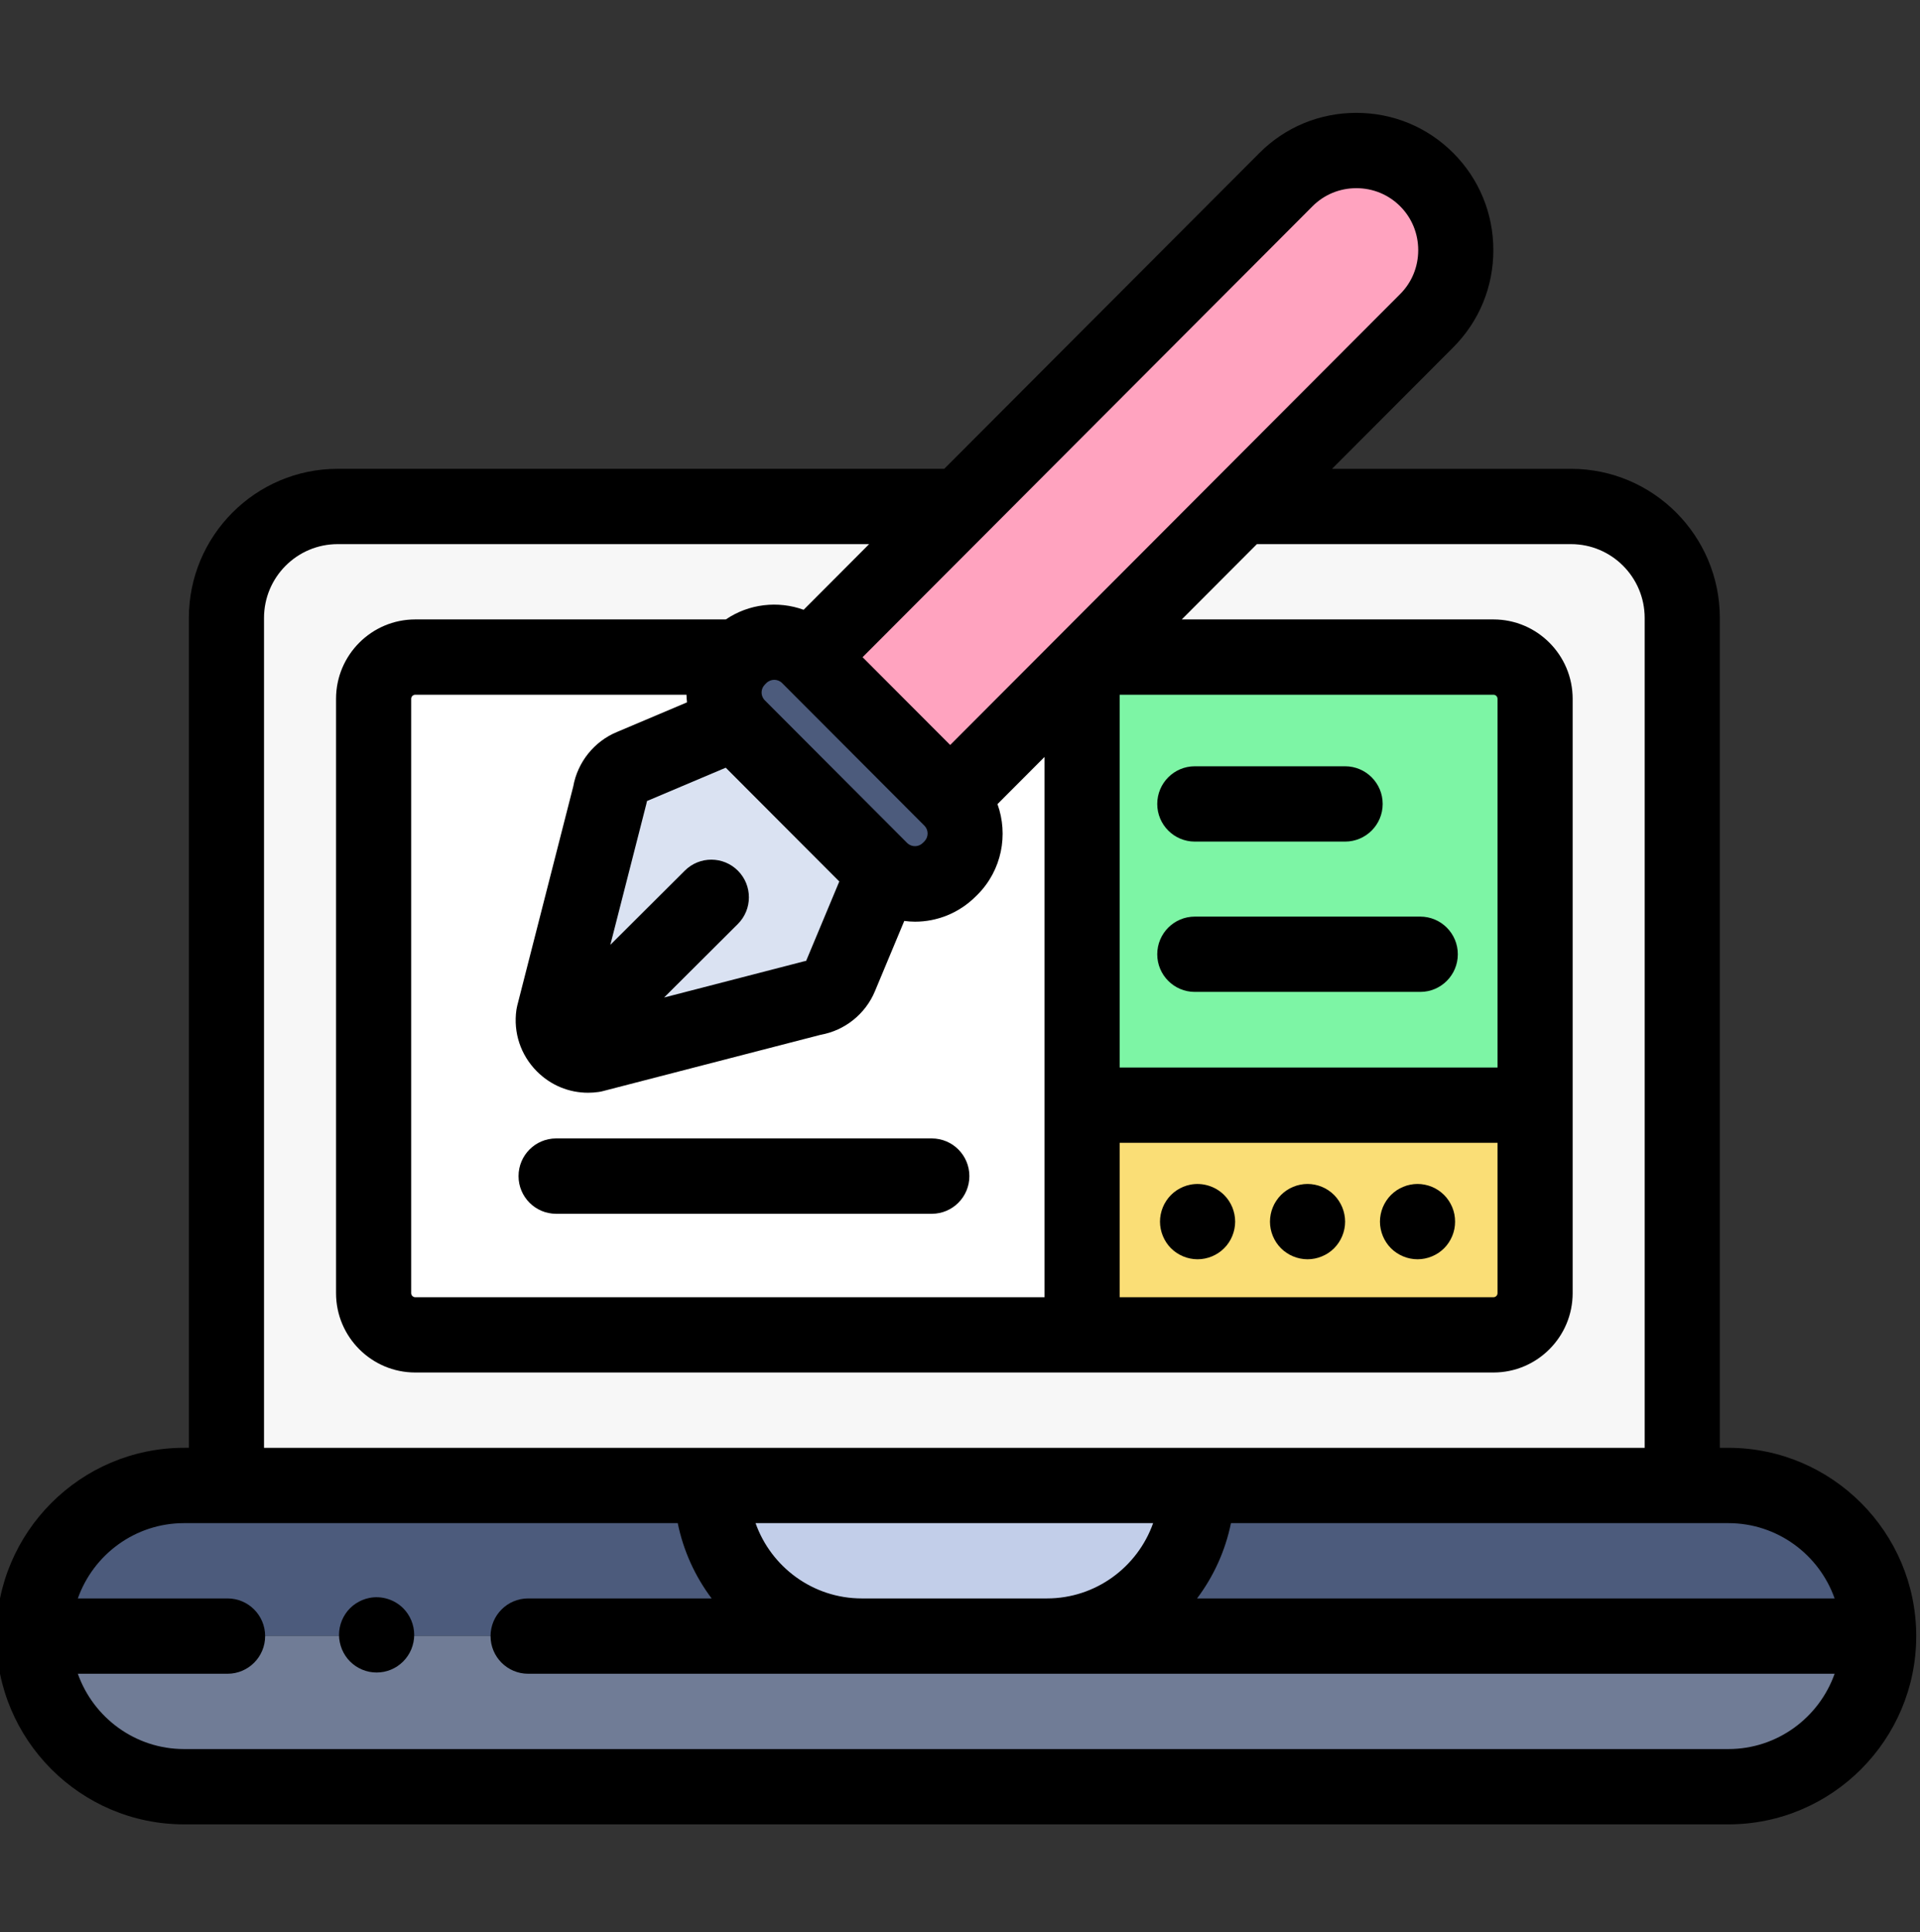
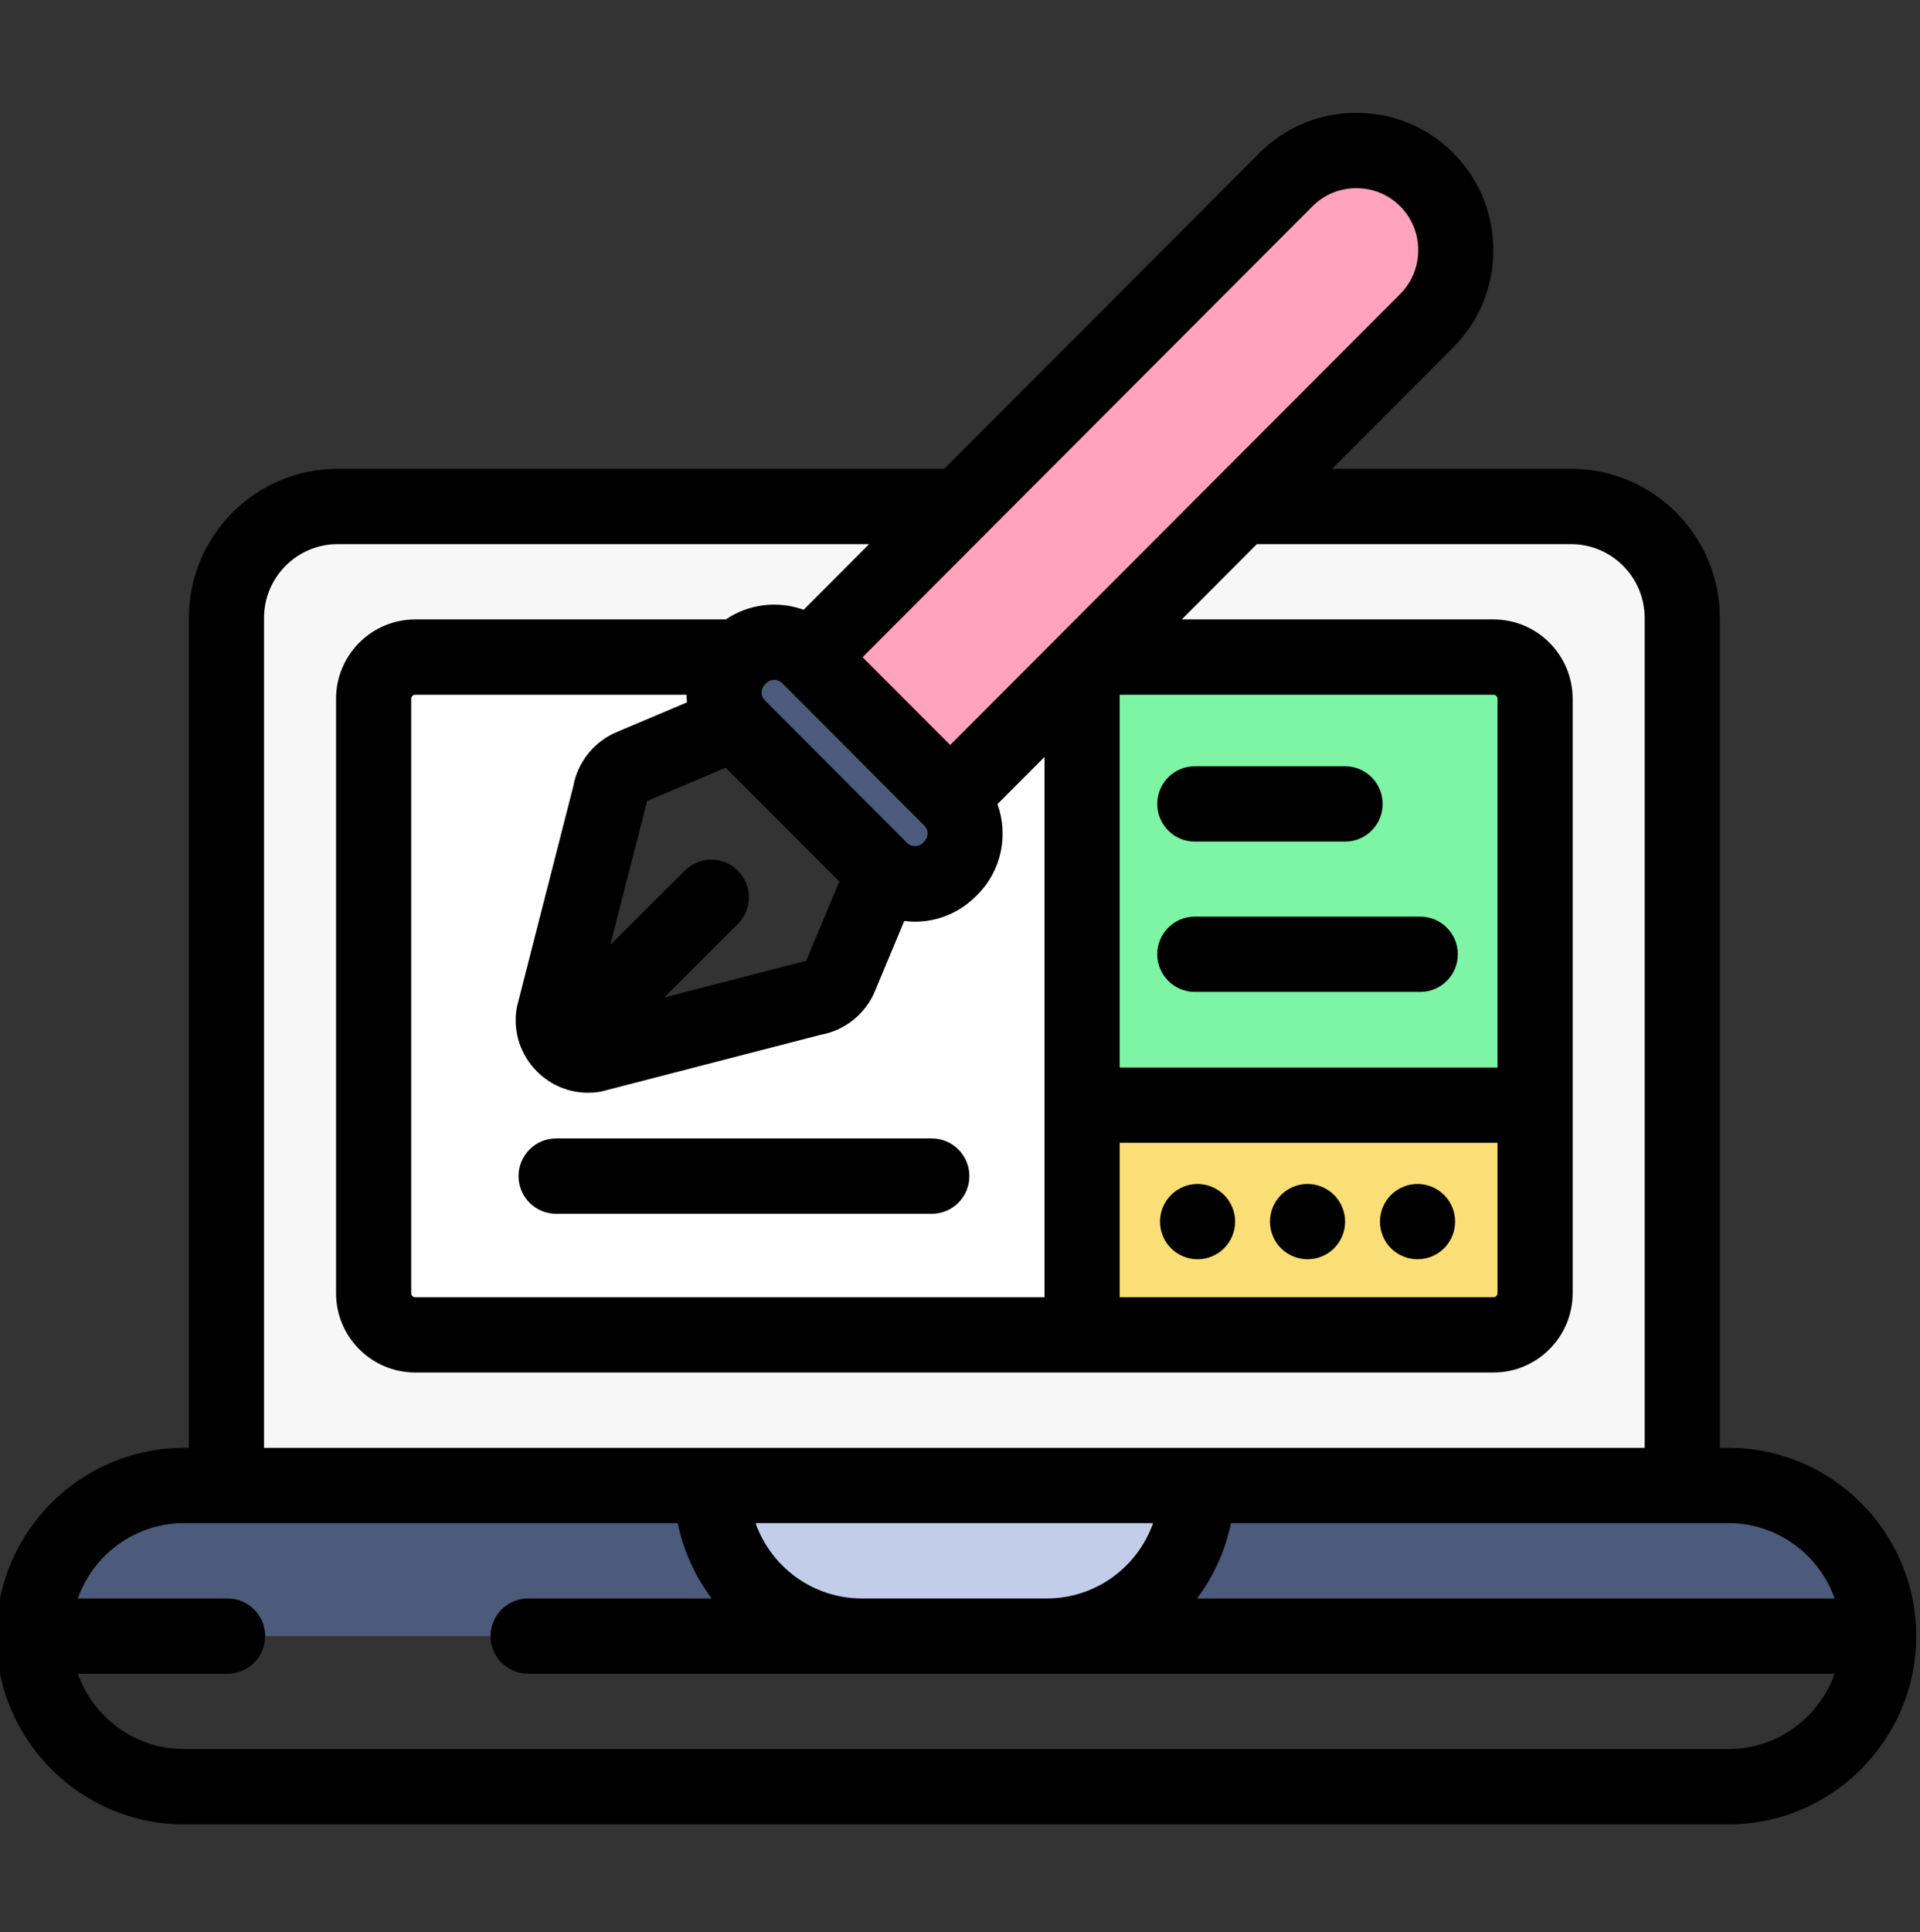
<svg xmlns="http://www.w3.org/2000/svg" width="167" height="168" viewBox="0 0 167 168" fill="none">
  <rect x="0" y="0" width="167" height="168" fill="#333333" stroke="none" />
  <g clip-path="url(#clip0_292_3577)">
    <path d="M146.324 53.734V129.174H19.699V53.734C19.699 48.38 24.03 44.042 29.372 44.042H83.489L70.418 57.139H70.399L70.343 57.084C68.689 55.427 66.005 55.427 64.349 57.084L64.293 57.139H36.121C34.121 57.139 32.5 58.763 32.5 60.767V112.449C32.5 114.452 34.121 116.076 36.121 116.076H129.903C131.904 116.076 133.524 114.452 133.524 112.449V60.767C133.524 58.763 131.904 57.139 129.903 57.139H94.901L107.976 44.042H136.651C141.995 44.042 146.324 48.38 146.324 53.734Z" fill="#F7F7F7" />
    <path d="M74.963 142.27H2.941C2.941 138.656 4.405 135.382 6.771 133.011C9.137 130.641 12.405 129.174 16.012 129.174H61.891C61.891 136.407 67.744 142.27 74.963 142.27Z" fill="#4C5B7C" />
    <path d="M163.406 142.27H91.059C94.669 142.27 97.938 140.804 100.301 138.433C102.666 136.062 104.131 132.789 104.131 129.174H150.335C157.554 129.174 163.406 135.039 163.406 142.27Z" fill="#4C5B7C" />
-     <path d="M163.408 142.271C163.408 145.886 161.944 149.16 159.578 151.531C157.212 153.902 153.945 155.368 150.337 155.368H16.012C8.793 155.368 2.941 149.504 2.941 142.271H163.408Z" fill="#707C96" />
    <path d="M104.132 129.174C104.132 132.789 102.667 136.062 100.302 138.433C97.939 140.804 94.671 142.27 91.06 142.27H74.963C67.744 142.27 61.891 136.407 61.891 129.174H104.132Z" fill="#C2CEE9" />
    <path d="M133.523 60.767V96.103H94.121V57.919L94.9 57.139H129.902C131.902 57.139 133.523 58.763 133.523 60.767Z" fill="#7DF5A5" />
    <path d="M133.523 96.103V112.449C133.523 114.452 131.902 116.076 129.902 116.076H94.121V96.103H133.523Z" fill="#FADE76" />
    <path d="M94.122 57.919V116.076H36.121C34.121 116.076 32.5 114.452 32.5 112.449V60.767C32.5 58.763 34.121 57.139 36.121 57.139H64.293L64.222 57.214C62.676 58.76 62.572 61.203 63.911 62.872L54.924 66.674C53.924 67.084 53.218 67.994 53.065 69.064L48.156 88.268C47.868 90.282 49.595 92.004 51.601 91.716L70.714 86.775C71.777 86.625 72.679 85.92 73.091 84.928L76.872 75.872C78.539 77.266 81.022 77.182 82.584 75.613L82.714 75.485C84.368 73.826 84.368 71.137 82.714 69.48L82.649 69.415L94.122 57.919Z" fill="white" />
    <path d="M82.712 75.485L82.582 75.613C81.02 77.182 78.537 77.266 76.87 75.872C76.774 75.79 76.68 75.705 76.588 75.613L64.219 63.219C64.109 63.108 64.004 62.991 63.908 62.872C62.569 61.203 62.674 58.76 64.219 57.214L64.291 57.139L64.347 57.084C66.003 55.427 68.686 55.427 70.34 57.084L70.396 57.139L70.405 57.149L82.712 69.48C84.365 71.137 84.365 73.826 82.712 75.485Z" fill="#4C5B7C" />
    <path d="M126.624 21.754C126.624 23.977 125.782 26.201 124.098 27.887L107.975 44.042L94.9 57.139L82.648 69.415L70.406 57.149L111.853 15.621C115.219 12.245 120.728 12.245 124.098 15.621C125.782 17.308 126.624 19.53 126.624 21.754Z" fill="#FFA3BF" />
-     <path d="M76.872 75.872L73.091 84.928C72.679 85.92 71.777 86.625 70.715 86.775L51.602 91.716C49.595 92.004 47.869 90.282 48.157 88.268L53.066 69.064C53.219 67.994 53.924 67.084 54.925 66.674L63.911 62.872C64.007 62.991 64.111 63.108 64.222 63.219L76.591 75.613C76.683 75.705 76.777 75.79 76.872 75.872Z" fill="#DAE2F2" />
    <path d="M150.333 125.899H149.589V53.733C149.589 46.584 143.784 40.768 136.647 40.768H115.86L126.406 30.201C128.652 27.951 129.89 24.951 129.89 21.753C129.89 18.556 128.652 15.555 126.406 13.306C124.16 11.054 121.165 9.814 117.972 9.814C114.779 9.814 111.785 11.055 109.54 13.306L82.131 40.767H29.369C22.234 40.767 16.428 46.584 16.428 53.733V125.898H16.011C7.002 125.898 -0.328 133.242 -0.328 142.271C-0.328 151.297 7.002 158.642 16.011 158.642H150.333C159.342 158.642 166.672 151.297 166.672 142.271C166.672 133.242 159.342 125.899 150.333 125.899ZM159.574 138.996H104.119C105.55 137.091 106.576 134.866 107.068 132.448H146.314H146.321H146.327H150.331C154.593 132.448 158.225 135.185 159.574 138.996ZM65.718 132.448H100.298C98.949 136.259 95.317 138.996 91.057 138.996H74.96C70.7 138.996 67.067 136.259 65.718 132.448ZM114.163 17.935C115.174 16.921 116.527 16.363 117.973 16.363C119.419 16.363 120.773 16.922 121.785 17.936C122.797 18.95 123.355 20.305 123.355 21.753C123.355 23.202 122.797 24.558 121.785 25.571L92.594 54.817C92.589 54.822 92.585 54.826 92.58 54.831L91.815 55.597C91.812 55.601 91.806 55.605 91.803 55.61L82.646 64.783L75.026 57.149L114.163 17.935ZM36.118 112.803C35.923 112.803 35.765 112.644 35.765 112.449V60.767C35.765 60.572 35.923 60.413 36.118 60.413H59.708C59.714 60.634 59.73 60.855 59.755 61.075L53.665 63.651C51.677 64.473 50.236 66.276 49.86 68.392L44.987 87.456C44.958 87.571 44.935 87.687 44.918 87.804C44.634 89.793 45.284 91.748 46.702 93.169C47.902 94.371 49.484 95.022 51.146 95.022C51.449 95.022 51.754 95.002 52.061 94.957C52.179 94.941 52.298 94.916 52.414 94.887L71.384 89.982C73.484 89.609 75.28 88.171 76.102 86.192L78.653 80.081C78.963 80.12 79.274 80.147 79.587 80.147C81.501 80.147 83.409 79.407 84.874 77.945L84.99 77.832C85.001 77.821 85.013 77.81 85.024 77.798C87.143 75.671 87.717 72.581 86.76 69.923L90.851 65.824V112.803H36.118ZM80.334 71.729C80.336 71.731 80.337 71.732 80.338 71.733L80.401 71.794C80.775 72.17 80.777 72.78 80.408 73.16L80.301 73.266C80.29 73.276 80.278 73.288 80.267 73.299C79.922 73.648 79.359 73.676 78.978 73.37C78.974 73.366 78.969 73.362 78.965 73.359C78.942 73.339 78.919 73.319 78.897 73.297L66.532 60.907C66.505 60.881 66.478 60.85 66.454 60.821C66.146 60.435 66.177 59.881 66.527 59.531C66.543 59.514 66.561 59.497 66.578 59.478L66.654 59.401C67.034 59.021 67.651 59.019 68.028 59.399L68.066 59.437C68.075 59.446 68.084 59.455 68.093 59.464L80.334 71.729ZM64.188 75.72C62.915 74.438 60.846 74.432 59.566 75.707L53.086 82.163L56.227 69.877C56.246 69.803 56.261 69.729 56.275 69.655L63.126 66.757L73.001 76.651L70.117 83.555C70.043 83.569 69.968 83.585 69.894 83.604L57.761 86.741L64.175 80.35C65.455 79.075 65.46 77.002 64.188 75.72ZM97.387 99.377H130.253V112.449C130.253 112.644 130.095 112.803 129.9 112.803H97.387V99.377ZM130.253 92.829H97.387V60.413H129.9C130.095 60.413 130.253 60.572 130.253 60.767V92.829ZM22.964 53.733C22.964 50.194 25.837 47.316 29.369 47.316H75.596L69.898 53.025C67.674 52.221 65.146 52.499 63.133 53.864H36.118C32.318 53.864 29.229 56.96 29.229 60.767V112.448C29.229 116.255 32.318 119.35 36.118 119.35H129.9C133.698 119.35 136.788 116.255 136.788 112.448V60.767C136.788 56.96 133.698 53.864 129.9 53.864H102.788L109.324 47.316H136.647C140.179 47.316 143.052 50.194 143.052 53.733V125.899H22.964V53.733ZM150.333 152.094H16.011C11.752 152.094 8.119 149.356 6.77 145.545H19.794C21.598 145.545 23.061 144.078 23.061 142.271C23.061 140.463 21.598 138.996 19.794 138.996H6.77C8.119 135.185 11.75 132.448 16.011 132.448H19.689H19.696H19.702H58.949C59.44 134.866 60.467 137.091 61.897 138.996H45.936C44.132 138.996 42.668 140.463 42.668 142.271C42.668 144.078 44.132 145.545 45.936 145.545H159.574C158.225 149.356 154.593 152.094 150.333 152.094Z" fill="black" />
    <path d="M103.924 73.183H116.995C118.801 73.183 120.264 71.717 120.264 69.909C120.264 68.1 118.801 66.634 116.995 66.634H103.924C102.12 66.634 100.656 68.1 100.656 69.909C100.656 71.717 102.119 73.183 103.924 73.183Z" fill="black" />
    <path d="M123.532 79.706H103.924C102.12 79.706 100.656 81.172 100.656 82.98C100.656 84.788 102.12 86.254 103.924 86.254H123.532C125.336 86.254 126.8 84.788 126.8 82.98C126.8 81.172 125.336 79.706 123.532 79.706Z" fill="black" />
    <path d="M107.182 104.976C107.099 104.779 106.999 104.59 106.882 104.413C106.761 104.233 106.627 104.066 106.473 103.915C105.714 103.153 104.587 102.806 103.524 103.019C103.315 103.061 103.109 103.122 102.914 103.205C102.718 103.287 102.528 103.388 102.348 103.506C102.172 103.626 102.002 103.764 101.851 103.915C101.701 104.066 101.563 104.233 101.446 104.413C101.329 104.59 101.227 104.779 101.146 104.976C101.064 105.176 101.002 105.382 100.96 105.589C100.917 105.802 100.895 106.018 100.895 106.231C100.895 106.443 100.917 106.66 100.96 106.869C101.002 107.078 101.064 107.285 101.146 107.481C101.227 107.681 101.329 107.87 101.446 108.047C101.563 108.227 101.701 108.395 101.851 108.545C102.002 108.696 102.171 108.834 102.348 108.951C102.528 109.069 102.718 109.171 102.914 109.252C103.11 109.334 103.315 109.397 103.524 109.439C103.737 109.481 103.95 109.504 104.165 109.504C104.378 109.504 104.591 109.481 104.802 109.439C105.011 109.397 105.218 109.334 105.414 109.252C105.609 109.171 105.799 109.069 105.976 108.951C106.155 108.834 106.322 108.696 106.473 108.545C106.627 108.395 106.761 108.227 106.882 108.047C106.999 107.87 107.099 107.681 107.182 107.481C107.264 107.284 107.325 107.078 107.368 106.869C107.41 106.658 107.433 106.443 107.433 106.231C107.433 106.018 107.41 105.802 107.368 105.589C107.325 105.383 107.264 105.176 107.182 104.976Z" fill="black" />
    <path d="M116.745 104.976C116.662 104.779 116.561 104.59 116.444 104.413C116.327 104.233 116.189 104.066 116.039 103.915C115.889 103.764 115.722 103.626 115.542 103.506C115.365 103.388 115.175 103.287 114.976 103.205C114.78 103.122 114.575 103.061 114.366 103.019C113.944 102.933 113.51 102.933 113.091 103.019C112.882 103.061 112.677 103.122 112.48 103.205C112.28 103.287 112.092 103.388 111.915 103.506C111.735 103.626 111.568 103.764 111.418 103.915C111.267 104.066 111.13 104.233 111.013 104.413C110.892 104.59 110.793 104.779 110.712 104.976C110.63 105.176 110.565 105.382 110.526 105.589C110.484 105.802 110.461 106.018 110.461 106.231C110.461 107.091 110.81 107.936 111.418 108.545C111.568 108.696 111.735 108.834 111.916 108.951C112.092 109.069 112.282 109.171 112.48 109.252C112.677 109.334 112.882 109.397 113.092 109.439C113.301 109.481 113.516 109.504 113.729 109.504C113.941 109.504 114.157 109.481 114.366 109.439C114.575 109.397 114.781 109.334 114.976 109.252C115.176 109.171 115.366 109.069 115.542 108.951C115.722 108.834 115.889 108.696 116.039 108.545C116.647 107.936 116.997 107.091 116.997 106.231C116.997 106.018 116.974 105.802 116.931 105.589C116.891 105.383 116.826 105.176 116.745 104.976Z" fill="black" />
    <path d="M126.315 104.976C126.232 104.779 126.132 104.59 126.014 104.413C125.896 104.233 125.758 104.066 125.609 103.915C125.455 103.764 125.288 103.626 125.112 103.506C124.933 103.388 124.743 103.287 124.547 103.205C124.35 103.122 124.145 103.061 123.935 103.019C123.513 102.933 123.079 102.933 122.657 103.019C122.448 103.061 122.243 103.122 122.047 103.205C121.851 103.287 121.661 103.388 121.481 103.506C121.305 103.626 121.135 103.764 120.984 103.915C120.835 104.066 120.698 104.233 120.579 104.413C120.462 104.59 120.361 104.779 120.278 104.976C120.197 105.176 120.136 105.379 120.092 105.589C120.05 105.802 120.027 106.018 120.027 106.231C120.027 106.443 120.05 106.66 120.092 106.869C120.136 107.078 120.197 107.285 120.278 107.481C120.361 107.681 120.462 107.87 120.579 108.047C120.698 108.227 120.835 108.395 120.984 108.545C121.135 108.696 121.305 108.834 121.481 108.951C121.661 109.069 121.851 109.171 122.047 109.252C122.243 109.334 122.448 109.397 122.657 109.439C122.87 109.481 123.083 109.504 123.295 109.504C123.511 109.504 123.724 109.481 123.935 109.439C124.145 109.397 124.35 109.334 124.547 109.252C124.743 109.171 124.933 109.069 125.112 108.951C125.288 108.834 125.455 108.696 125.609 108.545C125.758 108.395 125.896 108.227 126.014 108.047C126.132 107.87 126.232 107.681 126.315 107.481C126.397 107.284 126.458 107.078 126.501 106.869C126.543 106.658 126.562 106.443 126.562 106.231C126.562 106.018 126.543 105.802 126.501 105.589C126.459 105.379 126.397 105.176 126.315 104.976Z" fill="black" />
    <path d="M81.048 98.998H48.368C46.564 98.998 45.102 100.464 45.102 102.272C45.102 104.08 46.564 105.547 48.368 105.547H81.048C82.852 105.547 84.316 104.08 84.316 102.272C84.316 100.464 82.852 98.998 81.048 98.998Z" fill="black" />
-     <path d="M32.119 138.954C31.91 138.996 31.704 139.059 31.509 139.14C31.313 139.222 31.123 139.324 30.943 139.442C30.767 139.559 30.597 139.697 30.446 139.848C29.839 140.456 29.488 141.302 29.488 142.162C29.488 142.375 29.511 142.591 29.555 142.804C29.597 143.011 29.659 143.216 29.741 143.417C29.822 143.614 29.924 143.802 30.041 143.98C30.159 144.16 30.296 144.327 30.446 144.478C30.597 144.628 30.766 144.766 30.943 144.886C31.123 145.005 31.313 145.106 31.508 145.188C31.704 145.269 31.91 145.332 32.119 145.375C32.332 145.417 32.544 145.436 32.76 145.436C32.972 145.436 33.184 145.417 33.397 145.375C33.606 145.332 33.813 145.269 34.008 145.188C34.204 145.106 34.394 145.005 34.571 144.886C34.75 144.766 34.917 144.628 35.068 144.478C35.221 144.327 35.354 144.16 35.475 143.98C35.593 143.802 35.694 143.614 35.776 143.417C35.858 143.216 35.92 143.011 35.962 142.804C36.005 142.591 36.027 142.375 36.027 142.162C36.027 141.302 35.678 140.456 35.068 139.848C34.309 139.088 33.182 138.738 32.119 138.954Z" fill="black" />
  </g>
  <defs>
    <clipPath id="clip0_292_3577">
      <rect width="167" height="167" fill="white" transform="translate(0 0.5)" />
    </clipPath>
  </defs>
</svg>